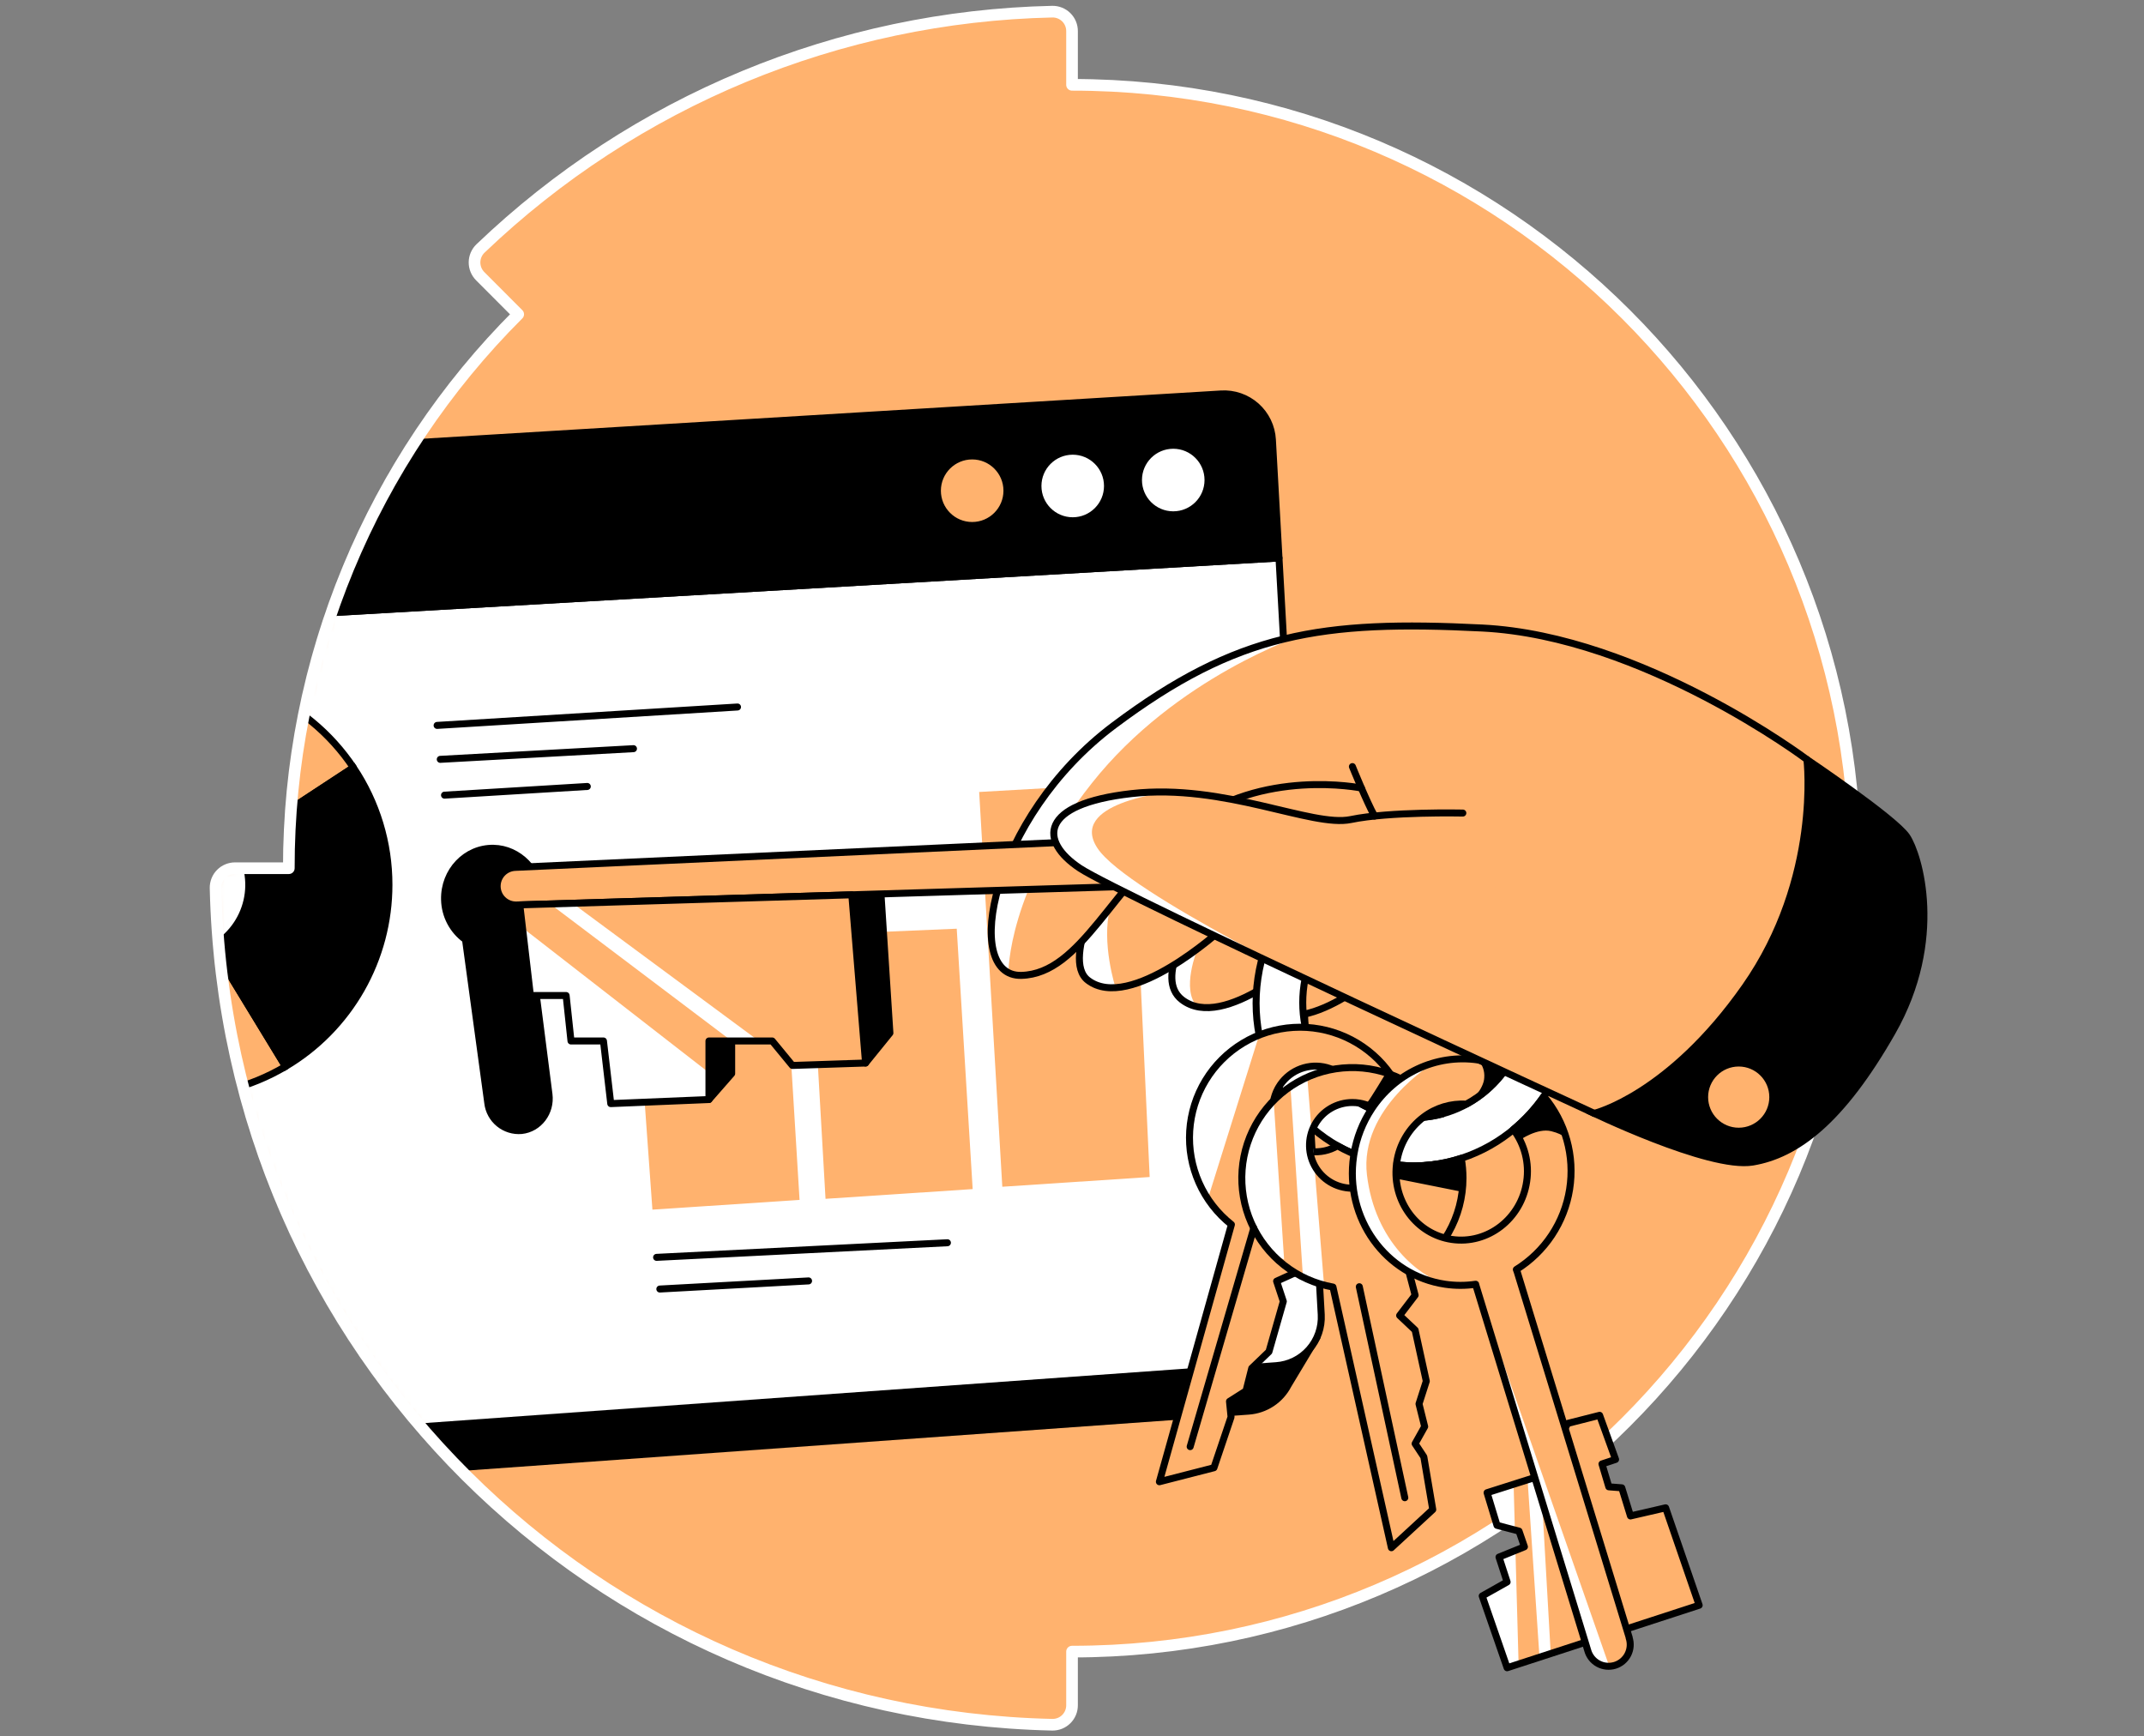
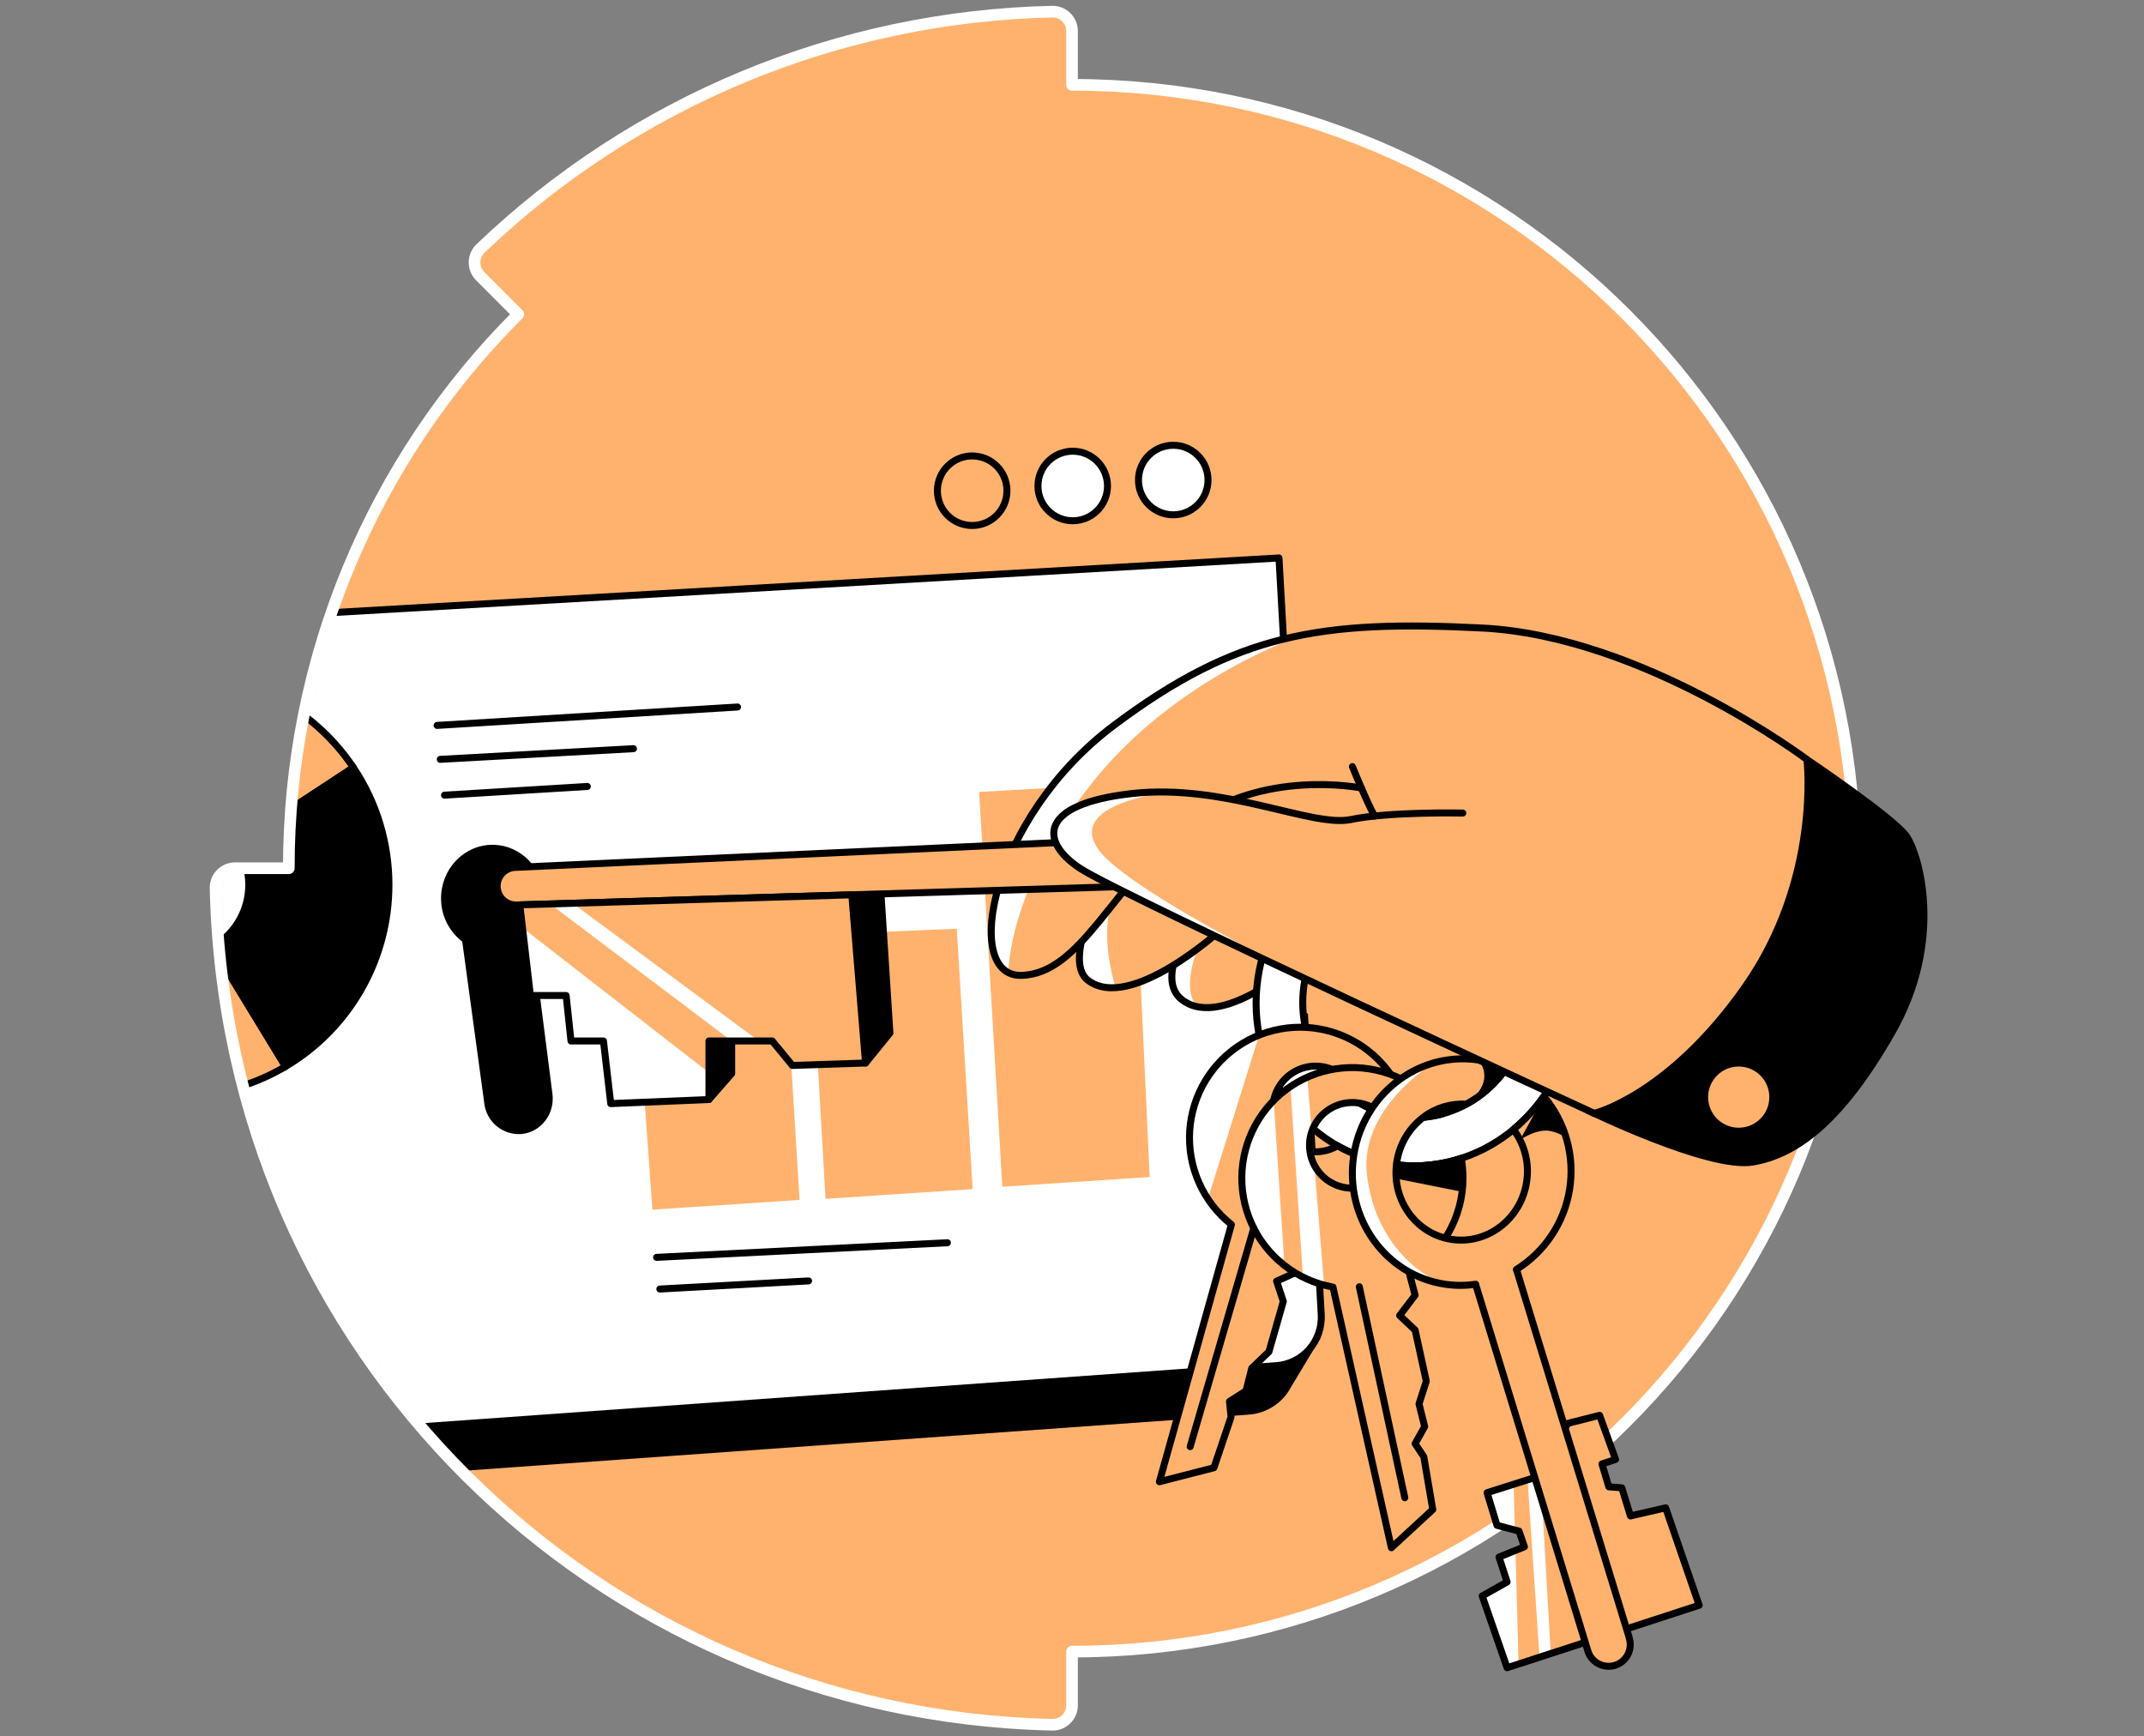
<svg xmlns="http://www.w3.org/2000/svg" width="368" height="298" viewBox="0 0 368 298" fill="none">
  <rect x="0" y="0" width="368" height="298" fill="#808080" stroke="none" />
  <path d="M37 152.373C38.758 231.642 102.091 294.249 180.627 296C181.07 296.006 181.509 295.924 181.919 295.759C182.33 295.593 182.703 295.348 183.018 295.036C183.332 294.725 183.581 294.354 183.751 293.946C183.921 293.537 184.007 293.099 184.006 292.656V283.45C258.256 283.45 318.45 223.256 318.45 149.006C318.45 74.756 258.272 14.554 184.006 14.558V5.34C184.007 4.898 183.921 4.459 183.751 4.051C183.581 3.642 183.332 3.272 183.017 2.961C182.703 2.65 182.329 2.405 181.919 2.24C181.508 2.075 181.069 1.994 180.627 2C143.972 2.8 108.947 17.305 82.459 42.655C82.142 42.963 81.889 43.331 81.716 43.738C81.542 44.144 81.451 44.581 81.448 45.023C81.446 45.465 81.531 45.903 81.699 46.312C81.867 46.72 82.114 47.092 82.427 47.404L88.945 53.938C76.444 66.409 66.53 81.227 59.774 97.541C53.017 113.855 49.55 131.344 49.574 149.002H40.348C39.905 149.001 39.466 149.089 39.057 149.259C38.648 149.43 38.277 149.68 37.965 149.995C37.654 150.31 37.408 150.684 37.243 151.095C37.077 151.506 36.995 151.946 37 152.389" fill="#FFB26E" />
  <mask id="mask0" mask-type="alpha" maskUnits="userSpaceOnUse" x="37" y="2" width="282" height="294">
    <path d="M37 152.373C38.758 231.642 102.091 294.249 180.627 296C181.07 296.006 181.509 295.924 181.919 295.759C182.33 295.593 182.703 295.348 183.018 295.036C183.332 294.725 183.581 294.354 183.751 293.946C183.921 293.537 184.007 293.099 184.006 292.656V283.45C258.256 283.45 318.45 223.256 318.45 149.006C318.45 74.756 258.272 14.554 184.006 14.558V5.34C184.007 4.898 183.921 4.459 183.751 4.051C183.581 3.642 183.332 3.272 183.017 2.961C182.703 2.65 182.329 2.405 181.919 2.24C181.508 2.075 181.069 1.994 180.627 2C143.972 2.8 108.947 17.305 82.459 42.655C82.142 42.963 81.889 43.331 81.716 43.738C81.542 44.144 81.451 44.581 81.448 45.023C81.446 45.465 81.531 45.903 81.699 46.312C81.867 46.72 82.114 47.092 82.427 47.404L88.945 53.938C76.444 66.409 66.53 81.227 59.774 97.541C53.017 113.855 49.55 131.344 49.574 149.002H40.348C39.905 149.001 39.466 149.089 39.057 149.259C38.648 149.43 38.277 149.68 37.965 149.995C37.654 150.31 37.408 150.684 37.243 151.095C37.077 151.506 36.995 151.946 37 152.389" fill="#FFE84D" />
  </mask>
  <g mask="url(#mask0)">
    <path d="M37 152.373C38.758 231.642 102.091 294.249 180.627 296C181.07 296.006 181.509 295.924 181.919 295.759C182.33 295.593 182.703 295.348 183.018 295.036C183.332 294.725 183.581 294.354 183.751 293.946C183.921 293.537 184.007 293.099 184.006 292.656V283.45C258.256 283.45 318.45 223.256 318.45 149.006C318.45 74.756 258.272 14.554 184.006 14.558V5.34C184.007 4.898 183.921 4.459 183.751 4.051C183.581 3.642 183.332 3.272 183.017 2.961C182.703 2.65 182.329 2.405 181.919 2.24C181.508 2.075 181.069 1.994 180.627 2C143.972 2.8 108.947 17.305 82.459 42.655C82.142 42.963 81.889 43.331 81.716 43.738C81.542 44.144 81.451 44.581 81.448 45.023C81.446 45.465 81.531 45.903 81.699 46.312C81.867 46.72 82.114 47.092 82.427 47.404L88.945 53.938C76.444 66.409 66.53 81.227 59.774 97.541C53.017 113.855 49.55 131.344 49.574 149.002H40.348C39.905 149.001 39.466 149.089 39.057 149.259C38.648 149.43 38.277 149.68 37.965 149.995C37.654 150.31 37.408 150.684 37.243 151.095C37.077 151.506 36.995 151.946 37 152.389" fill="#FFB26E" />
    <path d="M226.062 229.449L221.902 231.062L214.791 103.559L47.749 113.205L27.111 158.2L52.462 253.751L214.317 242.179C215.733 242.077 217.1 241.613 218.287 240.832C219.473 240.05 220.44 238.978 221.094 237.717V237.717L226.062 229.449Z" fill="black" stroke="black" stroke-width="1.2" stroke-linecap="round" stroke-linejoin="round" />
    <path d="M219.053 234.378L57.198 245.95L31.848 150.399L52.485 105.404L219.528 95.758L226.78 225.619C226.9 227.801 226.156 229.942 224.711 231.581C223.265 233.22 221.233 234.224 219.053 234.378V234.378Z" fill="white" stroke="black" stroke-width="1.2" stroke-linecap="round" stroke-linejoin="round" />
-     <path d="M219.528 95.758L52.485 105.404L65.828 76.302L209.588 67.614C210.682 67.547 211.779 67.698 212.815 68.057C213.851 68.416 214.806 68.976 215.625 69.706C216.444 70.435 217.11 71.319 217.586 72.307C218.062 73.295 218.338 74.367 218.398 75.462L219.528 95.758Z" fill="black" stroke="black" stroke-width="1.2" stroke-linecap="round" stroke-linejoin="round" />
    <path d="M90.668 159.99C92.14 158.306 92.912 156.123 92.826 153.888C92.669 149.383 89.063 145.678 84.731 145.584C79.99 145.482 76.184 149.508 76.305 154.394C76.332 155.739 76.671 157.059 77.295 158.251C77.918 159.442 78.81 160.473 79.9 161.261L83.722 189.288C83.882 190.676 84.578 191.946 85.66 192.829C86.742 193.712 88.127 194.139 89.518 194.017V194.017C92.493 193.707 94.62 190.877 94.227 187.809L90.668 159.99Z" fill="black" stroke="black" stroke-width="1.2" stroke-miterlimit="10" />
    <path d="M111.981 207.599L137.237 205.927L135.012 169.522L109.383 171.484L111.981 207.599Z" fill="#FFB26E" />
    <path d="M141.695 205.742L166.951 204.071L164.216 159.385L139.097 160.449L141.695 205.742Z" fill="#FFB26E" />
    <path d="M172.037 203.67L197.332 201.999L194.209 134.431L168.066 135.919L172.037 203.67Z" fill="#FFB26E" />
    <path d="M201.378 88.353C204.675 88.353 207.347 85.681 207.347 82.384C207.347 79.088 204.675 76.415 201.378 76.415C198.082 76.415 195.41 79.088 195.41 82.384C195.41 85.681 198.082 88.353 201.378 88.353Z" fill="white" stroke="black" stroke-width="1.2" stroke-linecap="round" stroke-linejoin="round" />
    <path d="M184.124 89.373C187.42 89.373 190.092 86.701 190.092 83.404C190.092 80.108 187.42 77.436 184.124 77.436C180.827 77.436 178.155 80.108 178.155 83.404C178.155 86.701 180.827 89.373 184.124 89.373Z" fill="white" stroke="black" stroke-width="1.2" stroke-linecap="round" stroke-linejoin="round" />
    <path d="M166.865 90.186C170.161 90.186 172.834 87.513 172.834 84.217C172.834 80.921 170.161 78.248 166.865 78.248C163.568 78.248 160.896 80.921 160.896 84.217C160.896 87.513 163.568 90.186 166.865 90.186Z" fill="#FFB26E" stroke="black" stroke-width="1.2" stroke-linecap="round" stroke-linejoin="round" />
    <path d="M121.685 188.703L125.586 184.245V178.653H121.685V188.703Z" fill="black" stroke="black" stroke-width="1.2" stroke-linecap="round" stroke-linejoin="round" />
    <path d="M148.566 182.436L152.745 177.284L151.211 153.413L146.204 153.566L148.566 182.436Z" fill="black" stroke="black" stroke-width="1.2" stroke-linecap="round" stroke-linejoin="round" />
    <path d="M30.498 164.067C28.395 164.067 26.328 163.524 24.497 162.491C22.666 161.458 21.132 159.97 20.045 158.17C18.958 156.37 18.354 154.321 18.291 152.219C18.228 150.117 18.709 148.035 19.687 146.174C20.665 144.313 22.108 142.735 23.874 141.595C25.64 140.455 27.671 139.79 29.77 139.664C31.869 139.539 33.965 139.958 35.854 140.88C37.744 141.802 39.363 143.197 40.556 144.929L60.656 131.735C56.721 125.839 51.143 121.226 44.614 118.466C38.084 115.707 30.888 114.922 23.918 116.21C16.947 117.497 10.506 120.8 5.393 125.71C0.28 130.62 -3.282 136.921 -4.851 143.834C-6.42 150.747 -5.928 157.968 -3.436 164.605C-0.943 171.241 3.44 177.001 9.172 181.172C14.904 185.343 21.733 187.742 28.814 188.072C35.895 188.402 42.917 186.649 49.012 183.029L36.494 162.482C34.667 163.523 32.601 164.07 30.498 164.067V164.067Z" fill="#FFB26E" stroke="black" stroke-width="1.2" stroke-linecap="round" stroke-linejoin="round" />
    <path d="M66.758 151.851C66.759 158.141 65.124 164.323 62.013 169.789C58.902 175.256 54.421 179.819 49.012 183.029L36.494 162.482C37.97 161.649 39.256 160.517 40.27 159.16C41.285 157.803 42.005 156.249 42.386 154.597C42.767 152.946 42.8 151.234 42.483 149.569C42.166 147.904 41.505 146.324 40.544 144.929L60.656 131.735C64.641 137.686 66.766 144.689 66.758 151.851V151.851Z" fill="black" stroke="black" stroke-width="1.2" stroke-miterlimit="10" />
    <path d="M112.699 215.788L162.615 213.281" stroke="black" stroke-width="1.2" stroke-linecap="round" stroke-linejoin="round" />
    <path d="M113.256 221.224L138.783 219.83" stroke="black" stroke-width="1.2" stroke-linecap="round" stroke-linejoin="round" />
    <path d="M75.026 124.495L126.587 121.336" stroke="black" stroke-width="1.2" stroke-linecap="round" stroke-linejoin="round" />
    <path d="M75.568 130.319L108.731 128.486" stroke="black" stroke-width="1.2" stroke-linecap="round" stroke-linejoin="round" />
    <path d="M76.298 136.464L100.804 134.973" stroke="black" stroke-width="1.2" stroke-linecap="round" stroke-linejoin="round" />
  </g>
  <path d="M37 152.373C38.758 231.642 102.091 294.249 180.627 296C181.07 296.006 181.509 295.924 181.919 295.759C182.33 295.593 182.703 295.348 183.018 295.036C183.332 294.725 183.581 294.354 183.751 293.946C183.921 293.537 184.007 293.099 184.006 292.656V283.45C258.256 283.45 318.45 223.256 318.45 149.006C318.45 74.756 258.272 14.554 184.006 14.558V5.34C184.007 4.898 183.921 4.459 183.751 4.051C183.581 3.642 183.332 3.272 183.017 2.961C182.703 2.65 182.329 2.405 181.919 2.24C181.508 2.075 181.069 1.994 180.627 2C143.972 2.8 108.947 17.305 82.459 42.655C82.142 42.963 81.889 43.331 81.716 43.738C81.542 44.144 81.451 44.581 81.448 45.023C81.446 45.465 81.531 45.903 81.699 46.312C81.867 46.72 82.114 47.092 82.427 47.404L88.945 53.938C76.444 66.409 66.53 81.227 59.774 97.541C53.017 113.855 49.55 131.344 49.574 149.002H40.348C39.905 149.001 39.466 149.089 39.057 149.259C38.648 149.43 38.277 149.68 37.965 149.995C37.654 150.31 37.408 150.684 37.243 151.095C37.077 151.506 36.995 151.946 37 152.389" stroke="white" stroke-width="2" stroke-linecap="round" stroke-linejoin="round" />
  <path d="M264.103 253.363L255.246 256.177L256.945 261.776L260.728 262.769L261.655 265.461L257.291 267.227L258.684 271.497L254.41 273.902L258.684 286.22L291.647 275.492L285.891 258.774L279.855 260.168L278.368 255.341L276.139 255.168L274.966 251.244L277.3 250.467L274.561 242.897L269.091 244.282L264.103 253.363Z" fill="#FFB26E" />
  <path d="M255.75 256L259.792 254.5L260.007 262.25L261.75 265.5L260.114 266.125L260.221 270L260.436 277.75L260.651 285.5L258.75 286.22L254.25 274L258.25 271.5L257.25 267.5L261.75 265.5L260.651 263L256.75 261.5L255.75 256Z" fill="white" />
  <path d="M262.18 253.747L264.238 284.379L266.17 283.801L264.362 252.064L262.18 253.747Z" fill="white" />
  <path d="M264.103 253.363L255.246 256.177L256.945 261.776L260.728 262.769L261.655 265.461L257.291 267.227L258.684 271.497L254.41 273.902L258.684 286.22L291.647 275.492L285.891 258.774L279.855 260.168L278.368 255.341L276.139 255.168L274.966 251.244L277.3 250.467L274.561 242.897L269.091 244.282L264.103 253.363Z" stroke="black" stroke-width="1.2" stroke-linecap="round" stroke-linejoin="round" />
  <path d="M310.138 130.346C310.138 130.346 325.18 140.482 327.271 143.563C329.363 146.644 333.817 161.265 324.764 177.147C316.032 192.451 308.325 198.176 300.826 199.432C293.327 200.688 272.65 190.607 272.65 190.607L310.138 130.346Z" fill="black" stroke="black" stroke-width="1.2" stroke-linecap="round" stroke-linejoin="round" />
  <path d="M219.324 159.562C219.324 159.562 212.511 169.192 217.362 172.932C224.606 178.504 238.812 165.162 238.812 165.162" fill="#FFB26E" />
-   <path d="M219.324 159.562C219.324 159.562 212.511 169.192 217.362 172.932C224.606 178.504 238.812 165.162 238.812 165.162" stroke="black" stroke-width="1.2" stroke-linecap="round" stroke-linejoin="round" />
  <path d="M204.84 158.2C204.84 158.2 198.027 167.834 202.877 171.574C210.118 177.147 224.323 163.804 224.323 163.804" fill="#FFB26E" />
  <path d="M205.542 162.835C205.542 162.835 202.626 169.942 205.542 172.775C208.458 175.608 199.526 170.986 201.139 164.927C202.752 158.868 205.542 162.835 205.542 162.835Z" fill="white" />
  <path d="M204.84 158.2C204.84 158.2 198.027 167.834 202.877 171.574C210.118 177.147 224.323 163.804 224.323 163.804" stroke="black" stroke-width="1.2" stroke-linecap="round" stroke-linejoin="round" />
  <path d="M247.005 143.846C232.093 141.656 218.186 152.408 215.914 167.862C213.642 183.315 223.88 197.619 238.78 199.809C253.681 201.999 267.6 191.246 269.872 175.793C272.144 160.339 261.906 146.035 247.005 143.846ZM261.961 174.631C260.356 185.552 250.518 193.15 239.985 191.603C229.452 190.057 222.22 179.945 223.829 169.016C225.438 158.087 235.272 150.497 245.805 152.043C256.337 153.589 263.566 163.71 261.961 174.631V174.631Z" fill="white" stroke="black" stroke-width="1.2" stroke-linecap="round" stroke-linejoin="round" />
  <path d="M190.701 149.253C190.701 149.253 181.867 164.491 186.729 168.231C193.973 173.803 209.572 159.562 209.572 159.562" fill="#FFB26E" />
  <path d="M190.547 155.795C188.978 161.822 191.474 169.502 191.474 169.502C191.474 169.502 188.122 170.923 186.729 168.231C185.336 165.539 184.571 163.431 186.141 159.562C187.71 155.693 190.547 155.795 190.547 155.795Z" fill="white" />
  <path d="M190.701 149.253C190.701 149.253 181.867 164.491 186.729 168.231C193.973 173.803 209.572 159.562 209.572 159.562" stroke="black" stroke-width="1.2" stroke-linecap="round" stroke-linejoin="round" />
  <path d="M213.94 127.003C197.788 135.946 185.819 140.561 201.641 145.761C217.464 150.96 229.723 157.576 235.111 151.851C240.499 146.126 271.661 144.831 242.893 134.8C214.124 124.77 213.94 127.003 213.94 127.003Z" fill="#FFB26E" />
  <path d="M273.647 191.074C273.647 191.074 286.46 188.009 299.547 169.345C312.634 150.682 310.142 130.346 310.142 130.346C310.142 130.346 282.006 109.175 254.418 107.782C226.831 106.389 212.354 108.618 191.183 124.495C170.012 140.373 164.997 167.662 175.306 167.395C185.615 167.128 190.905 151.796 203.721 141.766C216.538 131.735 233.667 135.244 233.667 135.244" fill="#FFB26E" />
  <path d="M223.605 108.975C223.605 108.975 201.873 116.117 187.381 134.439C172.888 152.761 173.092 166.936 173.092 166.936C173.092 166.936 167.3 165.013 171.491 151.859C175.682 138.705 186.168 126.155 200.531 118.134C214.893 110.113 223.605 108.975 223.605 108.975Z" fill="white" />
  <path d="M273.647 191.074C273.647 191.074 286.46 188.009 299.547 169.345C312.634 150.682 310.142 130.346 310.142 130.346C310.142 130.346 282.006 109.175 254.418 107.782C226.831 106.389 212.354 108.618 191.183 124.495C170.012 140.373 164.997 167.662 175.306 167.395C185.615 167.128 190.905 151.796 203.721 141.766C216.538 131.735 233.667 135.244 233.667 135.244" stroke="black" stroke-width="1.2" stroke-linecap="round" stroke-linejoin="round" />
  <path d="M298.436 194.138C301.668 194.138 304.287 191.519 304.287 188.287C304.287 185.056 301.668 182.436 298.436 182.436C295.205 182.436 292.585 185.056 292.585 188.287C292.585 191.519 295.205 194.138 298.436 194.138Z" fill="#FFB26E" stroke="black" stroke-width="1.2" stroke-linecap="round" stroke-linejoin="round" />
  <path d="M188.958 144.261L88.412 148.861C87.582 148.899 86.799 149.256 86.225 149.856C85.651 150.457 85.331 151.256 85.331 152.086V152.086C85.331 152.519 85.418 152.947 85.587 153.345C85.756 153.743 86.002 154.103 86.313 154.404C86.623 154.705 86.99 154.941 87.393 155.098C87.796 155.254 88.227 155.329 88.659 155.316L199.546 151.945L188.958 144.261Z" fill="#FFB26E" stroke="black" stroke-width="1.2" stroke-linecap="round" stroke-linejoin="round" />
  <path d="M89.22 155.296L91.041 170.852H97.171L98.006 178.653H103.579L104.831 189.402L121.685 188.703V178.653H132.547L136.005 182.852L148.566 182.436L146.204 153.566L89.22 155.296Z" fill="#FFB26E" />
  <path d="M89.891 159.385L121.685 184.089V188.5L105.25 189.5L103.25 179L98.25 178.5L96.75 171H91.25L90.736 166.611L89.891 159.385Z" fill="white" />
  <path d="M94.25 155L125.586 178.653H130.25L98.25 155H94.25Z" fill="white" />
  <path d="M89.22 155.296L91.041 170.852H97.171L98.006 178.653H103.579L104.831 189.402L121.685 188.703V178.653H132.547L136.005 182.852L148.566 182.436L146.204 153.566L89.22 155.296Z" stroke="black" stroke-width="1.2" stroke-linecap="round" stroke-linejoin="round" />
  <path d="M229.57 196.646C228.187 197.466 226.574 197.81 224.978 197.626C223.381 197.442 221.888 196.74 220.728 195.627C219.568 194.515 218.805 193.052 218.555 191.465C218.305 189.877 218.582 188.251 219.343 186.835C219.387 186.753 219.43 186.679 219.477 186.6C220.241 185.296 221.388 184.258 222.763 183.63C224.138 183.002 225.673 182.813 227.16 183.089C228.646 183.366 230.01 184.094 231.068 185.174C232.125 186.255 232.823 187.635 233.066 189.127C235.185 190.404 237.537 191.246 239.985 191.603C240.588 191.696 241.196 191.756 241.806 191.784C241.242 188.77 239.957 185.938 238.06 183.53C236.163 181.121 233.711 179.208 230.913 177.954C228.116 176.7 225.056 176.142 221.996 176.328C218.936 176.514 215.967 177.438 213.342 179.022C210.717 180.606 208.515 182.802 206.923 185.423C205.332 188.043 204.399 191.01 204.205 194.07C204.01 197.129 204.559 200.19 205.806 202.991C207.052 205.792 208.958 208.25 211.362 210.153L199 254.297L208.36 251.895L211.299 243.183L211.032 240.507L213.865 238.71L214.85 234.817L217.805 231.976L220.27 223.343L219.12 219.874L223.111 218.068L224.033 214.231C228.079 214.042 231.96 212.565 235.107 210.014C238.253 207.463 240.502 203.972 241.523 200.052C240.603 200.02 239.686 199.935 238.776 199.797C235.538 199.329 232.416 198.26 229.57 196.646V196.646Z" fill="#FFB26E" />
  <path d="M216.122 177.649L207.32 205.746C207.32 205.746 201.681 204.961 203.537 195.641C205.393 186.321 207.488 185.332 209.855 181.726C210.57 180.658 211.493 179.746 212.571 179.046C213.648 178.345 214.856 177.87 216.122 177.649V177.649Z" fill="white" />
  <path d="M229.57 196.646C228.187 197.466 226.574 197.81 224.978 197.626C223.381 197.442 221.888 196.74 220.728 195.627C219.568 194.515 218.805 193.052 218.555 191.465C218.305 189.877 218.582 188.251 219.343 186.835C219.387 186.753 219.43 186.679 219.477 186.6C220.241 185.296 221.388 184.258 222.763 183.63C224.138 183.002 225.673 182.813 227.16 183.089C228.646 183.366 230.01 184.094 231.068 185.174C232.125 186.255 232.823 187.635 233.066 189.127C235.185 190.404 237.537 191.246 239.985 191.603C240.588 191.696 241.196 191.756 241.806 191.784C241.242 188.77 239.957 185.938 238.06 183.53C236.163 181.121 233.711 179.208 230.913 177.954C228.116 176.7 225.056 176.142 221.996 176.328C218.936 176.514 215.967 177.438 213.342 179.022C210.717 180.606 208.515 182.802 206.923 185.423C205.332 188.043 204.399 191.01 204.205 194.07C204.01 197.129 204.559 200.19 205.806 202.991C207.052 205.792 208.958 208.25 211.362 210.153L199 254.297L208.36 251.895L211.299 243.183L211.032 240.507L213.865 238.71L214.85 234.817L217.805 231.976L220.27 223.343L219.12 219.874L223.111 218.068L224.033 214.231C228.079 214.042 231.96 212.565 235.107 210.014C238.253 207.463 240.502 203.972 241.523 200.052C240.603 200.02 239.686 199.935 238.776 199.797C235.538 199.329 232.416 198.26 229.57 196.646V196.646Z" stroke="black" stroke-width="1.2" stroke-linecap="round" stroke-linejoin="round" />
  <path d="M242.893 247.763L244.533 244.836L243.56 240.935L244.812 237.034L242.893 228.271L240.236 225.764L242.893 222.283L241.888 218.461C244.701 216.774 247.029 214.387 248.645 211.533C250.261 208.679 251.111 205.455 251.11 202.175C251.11 201.04 251.009 199.906 250.808 198.789C246.931 200.056 242.812 200.406 238.776 199.809C238.758 199.813 238.74 199.813 238.721 199.809C238.143 200.987 237.26 201.988 236.164 202.71C235.069 203.431 233.8 203.846 232.489 203.912C231.179 203.978 229.875 203.692 228.712 203.084C227.55 202.476 226.571 201.568 225.877 200.454C225.184 199.341 224.801 198.061 224.769 196.75C224.736 195.438 225.055 194.142 225.692 192.995C226.33 191.848 227.262 190.893 228.393 190.228C229.524 189.563 230.813 189.213 232.125 189.214C232.535 189.212 232.945 189.246 233.349 189.316C234.594 189.524 235.765 190.05 236.747 190.842C237.799 191.203 238.881 191.466 239.981 191.627C242.518 192 245.104 191.847 247.578 191.176C245.771 188.642 243.367 186.591 240.58 185.204C237.793 183.818 234.708 183.138 231.596 183.225C228.484 183.312 225.442 184.163 222.737 185.703C220.031 187.243 217.746 189.424 216.082 192.055C214.419 194.686 213.428 197.686 213.197 200.791C212.966 203.895 213.502 207.008 214.758 209.857C216.013 212.705 217.95 215.201 220.398 217.124C222.846 219.047 225.729 220.339 228.793 220.886L238.819 265.622L245.922 259.073L244.388 250.023L242.893 247.763Z" fill="#FFB26E" />
  <path d="M218.614 188.849L220.403 216.145C220.403 216.145 215.784 214.658 213.932 207.602C212.08 200.547 215.623 192.8 215.623 192.8L218.614 188.849Z" fill="white" />
  <path d="M221.494 186.455L223.605 218.649L227.259 220.517L224.378 184.842L221.494 186.455Z" fill="white" />
  <path d="M242.893 247.763L244.533 244.836L243.56 240.935L244.812 237.034L242.893 228.271L240.236 225.764L242.893 222.283L241.888 218.461C244.701 216.774 247.029 214.387 248.645 211.533C250.261 208.679 251.111 205.455 251.11 202.175C251.11 201.04 251.009 199.906 250.808 198.789C246.931 200.056 242.812 200.406 238.776 199.809C238.758 199.813 238.74 199.813 238.721 199.809C238.143 200.987 237.26 201.988 236.164 202.71C235.069 203.431 233.8 203.846 232.489 203.912C231.179 203.978 229.875 203.692 228.712 203.084C227.55 202.476 226.571 201.568 225.877 200.454C225.184 199.341 224.801 198.061 224.769 196.75C224.736 195.438 225.055 194.142 225.692 192.995C226.33 191.848 227.262 190.893 228.393 190.228C229.524 189.563 230.813 189.213 232.125 189.214C232.535 189.212 232.945 189.246 233.349 189.316C234.594 189.524 235.765 190.05 236.747 190.842C237.799 191.203 238.881 191.466 239.981 191.627C242.518 192 245.104 191.847 247.578 191.176C245.771 188.642 243.367 186.591 240.58 185.204C237.793 183.818 234.708 183.138 231.596 183.225C228.484 183.312 225.442 184.163 222.737 185.703C220.031 187.243 217.746 189.424 216.082 192.055C214.419 194.686 213.428 197.686 213.197 200.791C212.966 203.895 213.502 207.008 214.758 209.857C216.013 212.705 217.95 215.201 220.398 217.124C222.846 219.047 225.729 220.339 228.793 220.886L238.819 265.622L245.922 259.073L244.388 250.023L242.893 247.763Z" stroke="black" stroke-width="1.2" stroke-linecap="round" stroke-linejoin="round" />
  <path d="M279.643 281.056L260.414 218.269C260.371 218.135 260.324 218.006 260.269 217.876C262.693 216.369 264.765 214.358 266.343 211.98C267.921 209.602 268.969 206.912 269.415 204.093C269.862 201.274 269.697 198.392 268.931 195.643C268.166 192.893 266.818 190.34 264.978 188.158C263.505 190.278 261.749 192.187 259.759 193.832C260.718 195.096 261.414 196.54 261.805 198.077C262.197 199.614 262.277 201.215 262.039 202.784C261.101 209.172 255.344 213.618 249.187 212.712C243.16 211.829 238.984 206.139 239.683 199.911C239.683 199.774 239.71 199.64 239.734 199.519C240.177 196.415 241.83 193.613 244.333 191.725C246.434 190.123 249.042 189.332 251.679 189.496C254.419 188.008 256.768 185.891 258.531 183.319C256.999 182.631 255.378 182.158 253.716 181.914C246.366 180.831 239.361 184.328 235.417 190.32C233.879 192.651 232.851 195.28 232.399 198.035C232.372 198.165 232.356 198.294 232.337 198.428C230.767 209.058 237.831 218.896 248.057 220.403C249.791 220.658 251.554 220.658 253.288 220.403V220.45L272.517 283.238C272.649 283.718 272.875 284.166 273.183 284.556C273.491 284.946 273.874 285.271 274.31 285.51C274.746 285.75 275.225 285.9 275.72 285.95C276.215 286.001 276.714 285.952 277.19 285.807C277.665 285.661 278.106 285.421 278.488 285.102C278.869 284.782 279.182 284.39 279.408 283.947C279.635 283.505 279.77 283.021 279.807 282.525C279.843 282.029 279.779 281.531 279.62 281.06L279.643 281.056Z" fill="#FFB26E" />
  <path d="M246.06 182.436C246.06 182.436 233.247 190.167 234.628 201.665C236.01 213.163 243.572 218.932 248.069 220.415C252.566 221.898 239.537 219.995 235.75 212.5C232.25 209 230.062 197.108 235.25 190.5C240.438 183.892 246.06 182.436 246.06 182.436Z" fill="white" />
-   <path d="M253.3 220.411L276.174 285.855L272.63 284.301L253.3 220.411Z" fill="white" />
  <path d="M279.643 281.056L260.414 218.269C260.371 218.135 260.324 218.006 260.269 217.876C262.693 216.369 264.765 214.358 266.343 211.98C267.921 209.602 268.969 206.912 269.415 204.093C269.862 201.274 269.697 198.392 268.931 195.643C268.166 192.893 266.818 190.34 264.978 188.158C263.505 190.278 261.749 192.187 259.759 193.832C260.718 195.096 261.414 196.54 261.805 198.077C262.197 199.614 262.277 201.215 262.039 202.784C261.101 209.172 255.344 213.618 249.187 212.712C243.16 211.829 238.984 206.139 239.683 199.911C239.683 199.774 239.71 199.64 239.734 199.519C240.177 196.415 241.83 193.613 244.333 191.725C246.434 190.123 249.042 189.332 251.679 189.496C254.419 188.008 256.768 185.891 258.531 183.319C256.999 182.631 255.378 182.158 253.716 181.914C246.366 180.831 239.361 184.328 235.417 190.32C233.879 192.651 232.851 195.28 232.399 198.035C232.372 198.165 232.356 198.294 232.337 198.428C230.767 209.058 237.831 218.896 248.057 220.403C249.791 220.658 251.554 220.658 253.288 220.403V220.45L272.517 283.238C272.649 283.718 272.875 284.166 273.183 284.556C273.491 284.946 273.874 285.271 274.31 285.51C274.746 285.75 275.225 285.9 275.72 285.95C276.215 286.001 276.714 285.952 277.19 285.807C277.665 285.661 278.106 285.421 278.488 285.102C278.869 284.782 279.182 284.39 279.408 283.947C279.635 283.505 279.77 283.021 279.807 282.525C279.843 282.029 279.779 281.531 279.62 281.06L279.643 281.056Z" stroke="black" stroke-width="1.2" stroke-linecap="round" stroke-linejoin="round" />
  <path d="M251.083 139.537C251.083 139.537 238.525 139.258 231.854 140.651C225.183 142.044 210.212 134.4 194.248 136.193C178.284 137.987 178.382 144.383 185.34 149.002C192.298 153.621 273.635 191.074 273.635 191.074" fill="#FFB26E" />
  <path d="M200.25 136C200.25 136 183.252 137.849 188.385 145.584C193.518 153.319 230.798 171.154 230.798 171.154C230.798 171.154 217.606 164.836 205.25 159C192.077 152.778 179.718 146.886 180.75 142.5C183.25 137 187.25 137.5 192.25 136.5C196.672 136.037 200.25 136 200.25 136Z" fill="white" />
  <path d="M251.083 139.537C251.083 139.537 238.525 139.258 231.854 140.651C225.183 142.044 210.212 134.4 194.248 136.193C178.284 137.987 178.382 144.383 185.34 149.002C192.298 153.621 273.635 191.074 273.635 191.074" stroke="black" stroke-width="1.2" stroke-linecap="round" stroke-linejoin="round" />
  <path d="M233.314 220.827L241.123 257.04" stroke="black" stroke-width="1.2" stroke-linecap="round" stroke-linejoin="round" />
  <path d="M204.282 248.273L215.203 210.773" stroke="black" stroke-width="1.2" stroke-linecap="round" stroke-linejoin="round" />
-   <path d="M260.893 195.641C260.893 195.641 263.856 193.542 266.262 194.138C268.667 194.735 268.95 195.641 268.95 195.641C268.533 194.035 267.888 192.497 267.035 191.074C265.783 189.17 264.99 188.177 264.99 188.177L259.771 193.852L260.893 195.641Z" fill="black" />
+   <path d="M260.893 195.641C260.893 195.641 263.856 193.542 266.262 194.138C268.667 194.735 268.95 195.641 268.95 195.641C268.533 194.035 267.888 192.497 267.035 191.074C265.783 189.17 264.99 188.177 264.99 188.177L260.893 195.641Z" fill="black" />
  <path d="M252.287 189.159C252.287 189.159 254.689 186.965 254.76 184.944C254.804 184.396 254.734 183.844 254.555 183.324C254.375 182.804 254.089 182.326 253.716 181.922L257.903 183.802L252.287 189.159Z" fill="black" />
  <path d="M239.695 202.285L250.89 204.53L251.114 202.175L250.812 198.789L239.695 199.927V202.285Z" fill="black" />
-   <path d="M237.925 184.092C237.925 184.092 235.084 188.801 234.715 189.159C234.346 189.516 235.264 189.896 235.264 189.896L240.236 185.289L237.925 184.092Z" fill="black" />
  <path d="M232.129 131.563C232.129 131.563 234.621 137.728 235.931 140.051" stroke="black" stroke-width="1.2" stroke-linecap="round" stroke-linejoin="round" />
</svg>